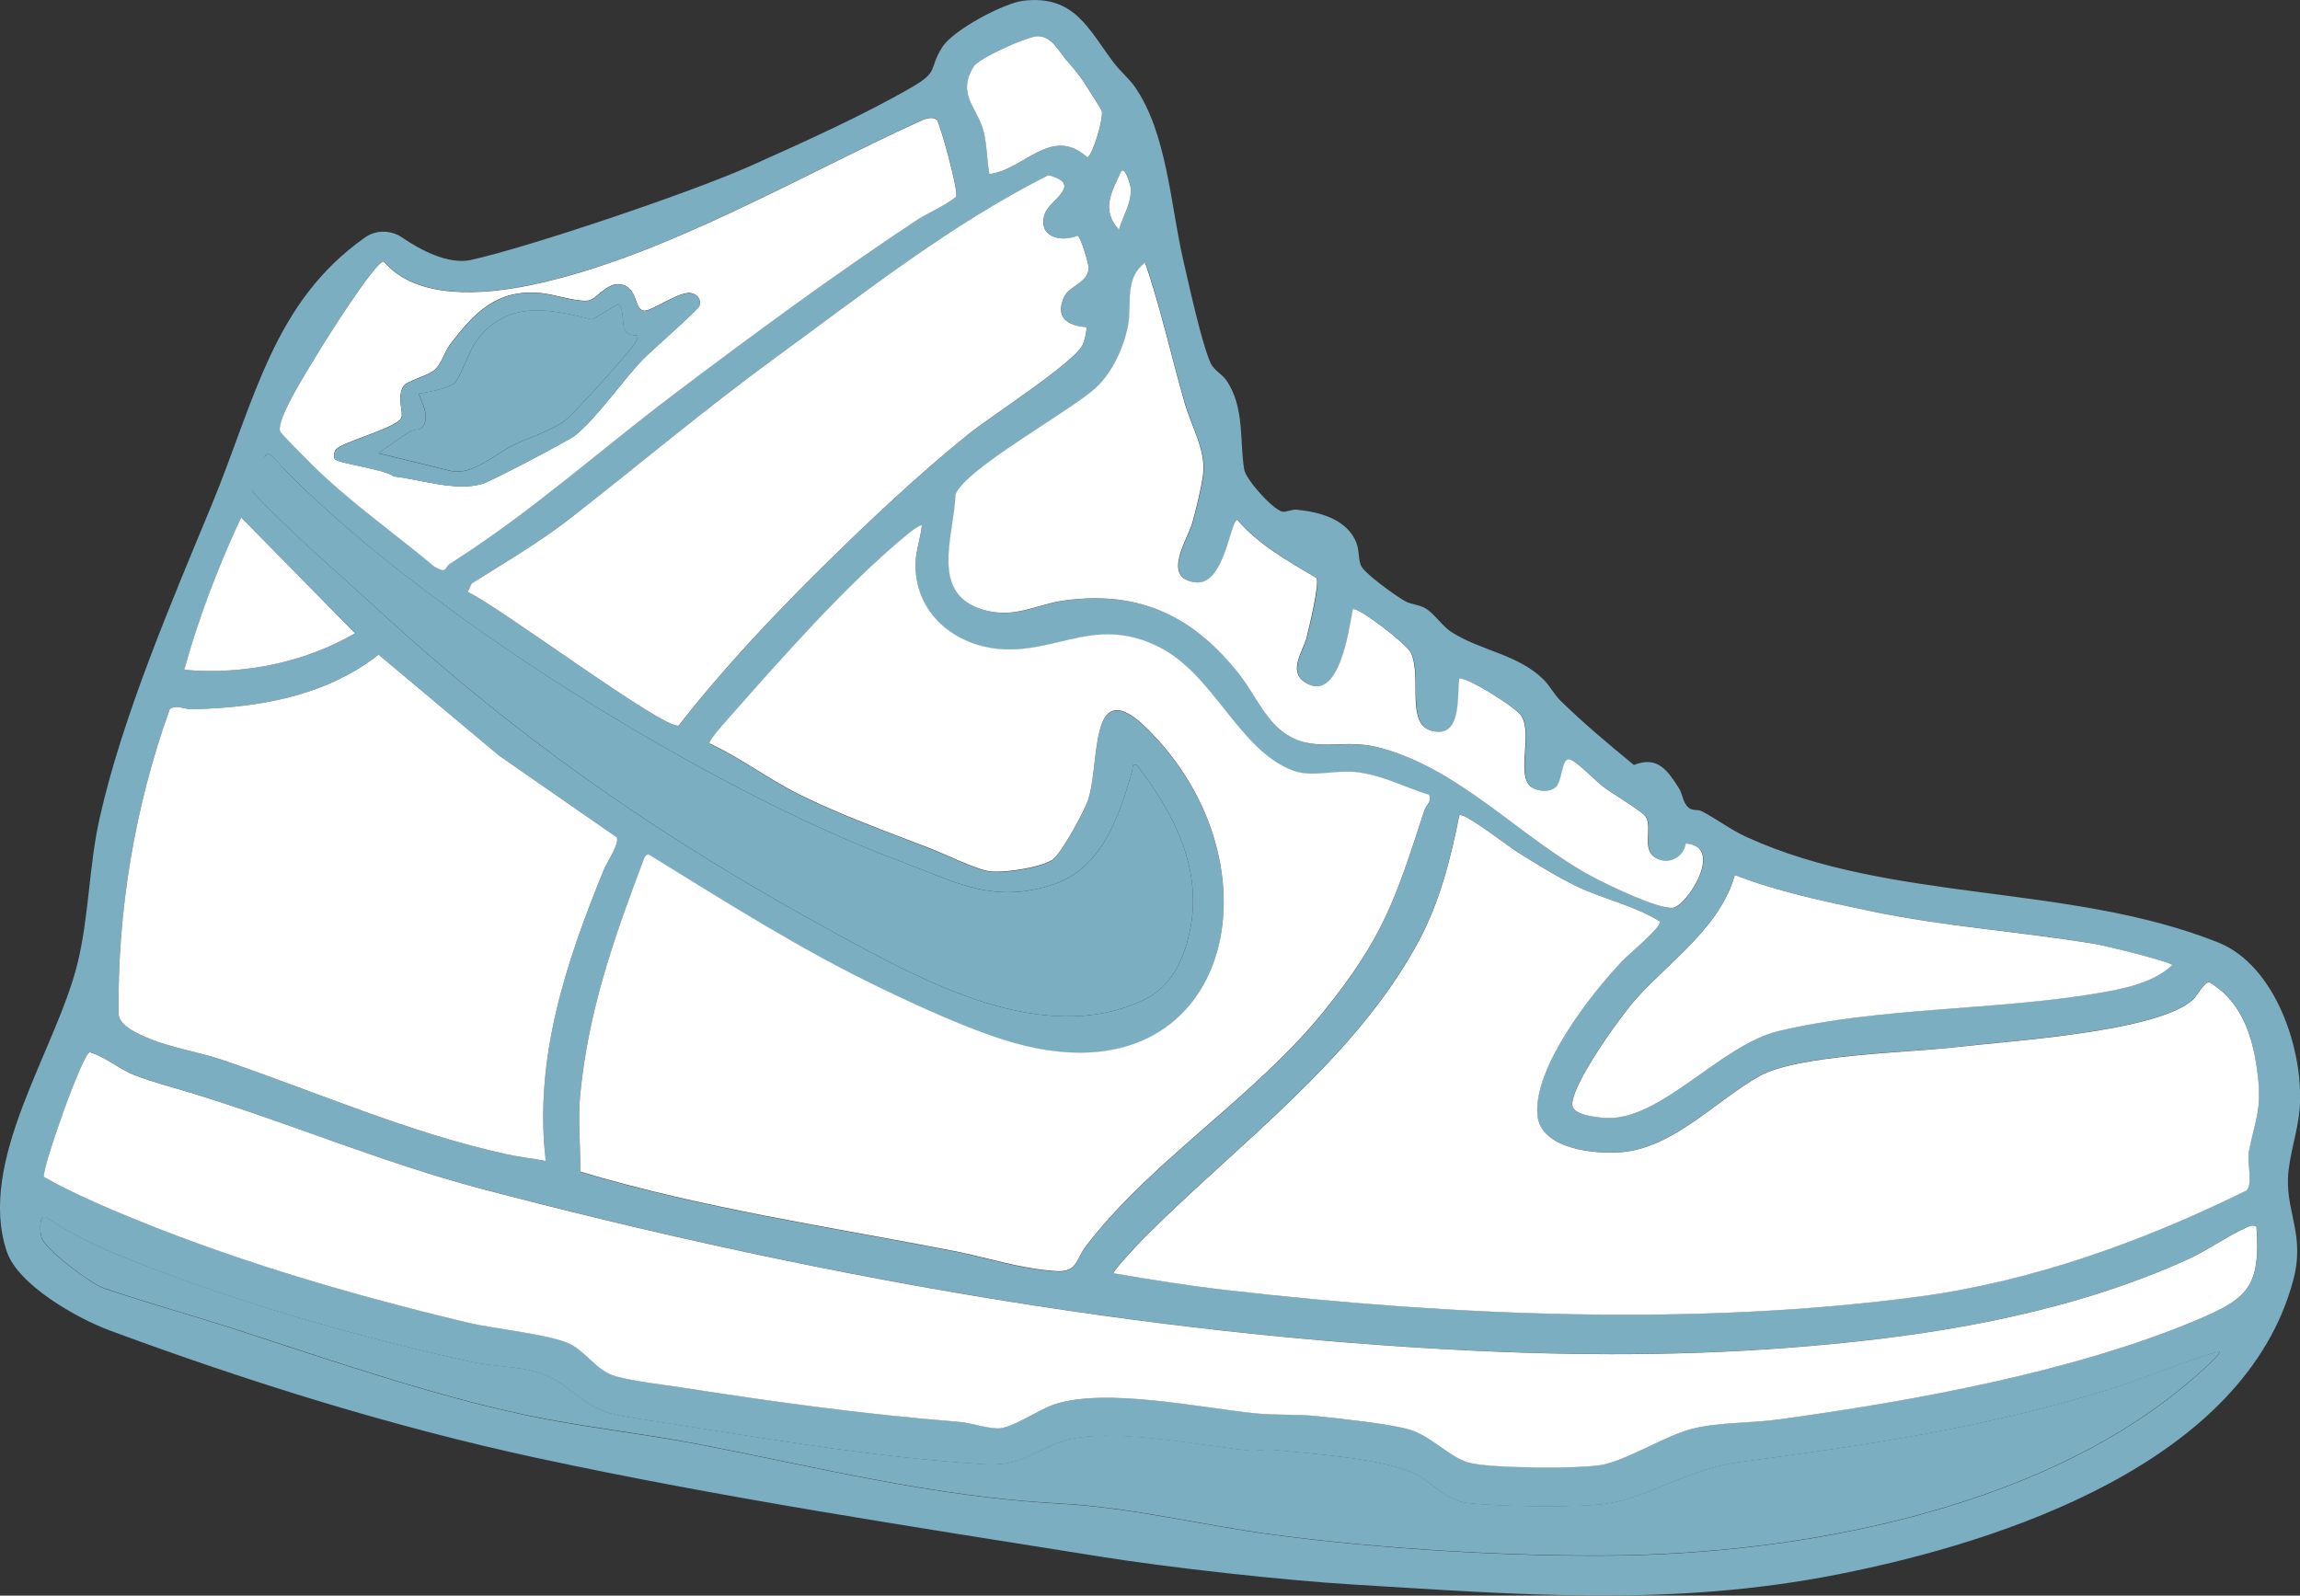
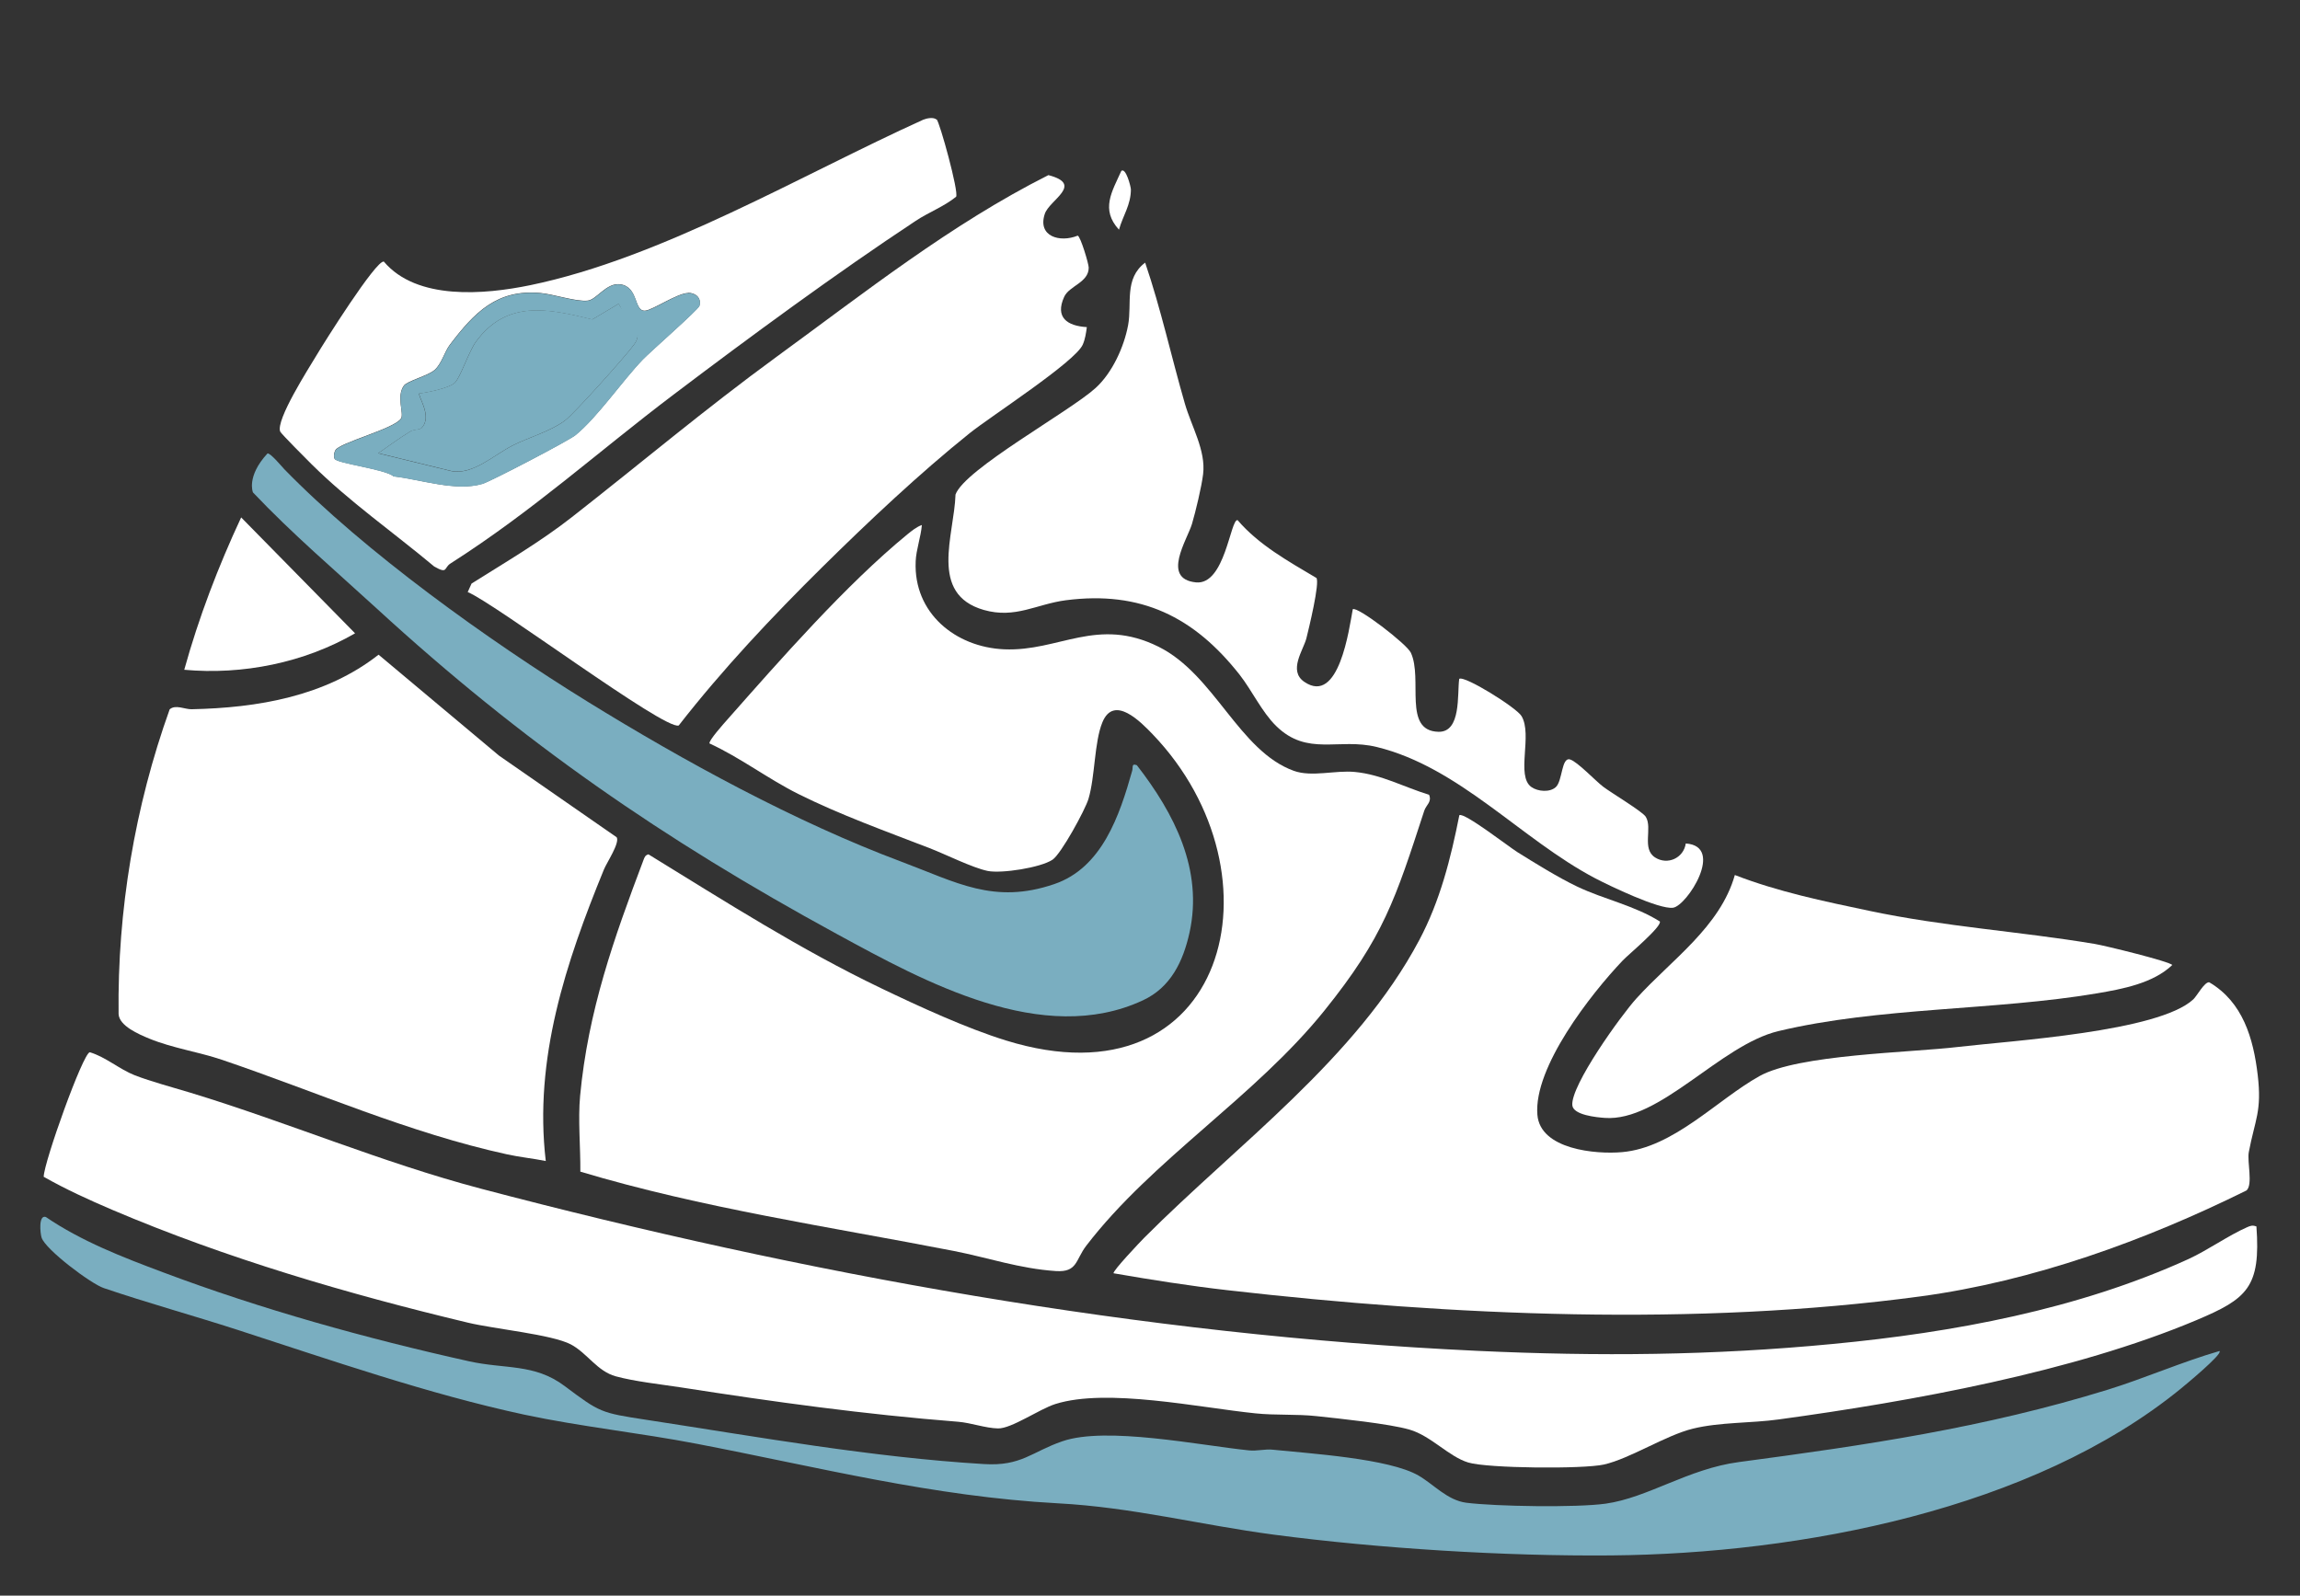
<svg xmlns="http://www.w3.org/2000/svg" id="Calque_2" viewBox="0 0 196.85 136.58">
  <rect x="0" y="0" width="196.85" height="136.58" fill="#333333" stroke="none" />
  <defs>
    <style>.cls-1{fill:#7aaec0;}.cls-2{fill:#fff;}</style>
  </defs>
  <g id="Calque_1-2">
-     <path class="cls-1" d="M40.31,22.25c4.94-1.09,18.77-5.75,23.86-8.02,4.41-1.97,9.86-4.42,13.98-6.83,2.25-1.32,1.3-1.48,2.5-3.37.93-1.47,5.28-3.78,6.97-3.97,4.34-.5,5.54,2.44,7.72,5.33.49.65,1.32,1.37,1.78,2.03,2.77,3.97,3.07,10.2,4.15,14.84.48,2.08,1.58,7.16,2.36,8.86.25.53.99.94,1.32,1.42,1.6,2.32,1.13,5.27,1.54,7.66.14.85,2.51,3.5,3.3,3.6.32.04.78-.21,1.19-.17,1.84.18,4.01.72,4.95,2.48.46.85.27,1.53.53,2.26.24.68,3.08,2.7,3.84,3.11.48.26,1.05.25,1.62.55.82.43,1.45,1.53,2.35,2.1,2.51,1.59,5.68,1.89,7.84,4.04.57.57.9,1.27,1.44,1.8,1.98,1.94,4.17,3.77,6.29,5.51,2.03-.81,2.88.47,3.85,1.98.34.53.33,1.27.84,1.68.37.3.74.11,1.12.3,1.3.68,2.48,1.59,3.82,2.2,12.36,5.66,27.65,3.96,40.37,9.03,4.96,1.97,7.37,9.34,6.98,14.25-.15,1.92-.94,4.09-1,5.97-.1,2.97,1.45,4.93.46,8.66-4.14,15.61-24.78,22.41-38.96,25.21-14.34,2.83-27.4,1.72-41.56.87-5.96-.36-15.65-1.44-21.54-2.38-16.05-2.56-32.31-5.02-48.21-8.44-12.36-2.66-24.78-6.54-36.63-10.93-2.73-1.01-7.83-3.87-8.8-6.75-2.59-7.76,4.2-17.19,6.04-24.61.99-3.97.99-8.38,1.9-12.46,1.94-8.68,6.18-18.58,9.59-26.82,3.71-8.98,5.26-17.38,13.14-22.92.95-.67,2.22-.64,3.18.02,1.51,1.03,3.92,2.34,5.88,1.91ZM91.28,5.15c-.64-.76-1.26-2.04-2.43-2.05-.9,0-5.07,1.88-5.51,2.6-1.4,2.27.16,3.41.75,5.2.4,1.21.36,2.74.6,4,2.98-.36,5.3-4.2,8.39-1.43.48-.24,1.38-3.34,1.23-3.97-.03-.13-1.24-2.01-1.46-2.35-.47-.73-1.01-1.34-1.56-2ZM80.16,10.21c-.26-.22-.83-.11-1.14.02-10.44,4.73-22.35,11.83-33.62,14.16-3.92.81-9.72,1.32-12.54-2.02-.68-.13-5.18,7.05-5.77,8.04-.67,1.12-3.49,5.53-3.1,6.51.08.21,2.3,2.42,2.69,2.8,3.25,3.22,6.99,5.81,10.49,8.75,1.19.68.81.11,1.4-.26,7.04-4.49,12.56-9.51,19.11-14.47s13.9-10.36,20.71-14.86c1.1-.72,2.42-1.21,3.45-2.06.25-.39-1.41-6.4-1.67-6.63ZM95.77,19.66c.34-1.21,1.03-2.12,1.02-3.45,0-.25-.42-1.89-.82-1.58-.8,1.78-1.8,3.3-.2,5.03ZM93.02,28c-1.67-.1-2.72-.83-1.93-2.59.43-.95,2.11-1.22,2.1-2.5,0-.33-.7-2.65-.94-2.74-1.52.63-3.45.08-2.82-1.86.39-1.2,3.38-2.52.31-3.32-8.36,4.21-15.72,10.05-23.25,15.54-6.21,4.53-11.57,9.06-17.54,13.74-2.66,2.08-5.72,3.88-8.58,5.68l-.33.73c2.35.97,16.87,11.86,18.06,11.42,3.74-4.8,7.97-9.29,12.31-13.58,3.91-3.87,8.31-8.01,12.59-11.44,1.78-1.43,9.04-6.1,9.68-7.58.21-.48.28-.99.35-1.5ZM112.66,49.46c-2.37-1.42-4.9-2.82-6.71-4.93-.62-.1-1.07,5.58-3.56,5.33-2.99-.3-.74-3.66-.34-5.01.31-1.06.82-3.18.95-4.25.25-2.02-.99-4.07-1.56-6.04-1.17-4.01-2.05-8.11-3.4-12.07-1.83,1.38-1.1,3.44-1.46,5.36s-1.37,4.08-2.78,5.37c-2.22,2.03-11.21,6.95-11.99,9.12-.11,3.48-2.31,8.52,2.42,9.88,2.7.77,4.51-.5,7.02-.83,6.44-.83,10.98,1.42,14.88,6.38,1.07,1.36,1.88,3.16,3.12,4.38,2.67,2.63,5.33,1.01,8.61,1.8,7.07,1.72,12.33,7.88,18.68,11.23,1.24.65,5.52,2.68,6.68,2.53s4.47-5.27,1.09-5.5c-.18,1.24-1.56,1.88-2.62,1.2-1.17-.75-.21-2.51-.8-3.48-.27-.45-2.98-2.08-3.65-2.58s-2.2-2.14-2.83-2.33c-.75-.23-.65,1.85-1.23,2.37-.51.45-1.52.38-2.08-.01-1.35-.95.12-4.47-.85-6.08-.43-.72-4.9-3.5-5.33-3.18-.18,1.3.18,4.58-1.78,4.53-3.07-.08-1.31-4.52-2.36-6.77-.35-.75-4.59-4-4.97-3.72-.31,1.67-1.19,8.23-4.14,6.22-1.41-.95-.09-2.72.17-3.73.19-.76,1.19-4.8.85-5.18ZM78.37,48.07c.04-.98.45-2.1.53-3.1-.44.15-.87.49-1.23.79-5.27,4.32-10.91,10.75-15.45,15.9-.24.27-1.62,1.81-1.49,2.01,2.65,1.21,4.98,3.02,7.59,4.32,3.59,1.79,7.5,3.19,11.24,4.64,1.3.5,3.66,1.68,4.97,1.95,1.19.25,4.53-.28,5.55-.96.73-.49,2.8-4.28,3.08-5.21.57-1.91.49-4.86,1.19-6.55.99-2.41,3.3-.02,4.3,1.02,11.53,12.01,6.31,32.06-12.56,26.21-3.39-1.05-7.45-2.93-10.68-4.47-6.93-3.32-13.38-7.45-19.91-11.46-.27.07-.33.24-.42.47-2.54,6.71-4.76,12.94-5.43,20.21-.19,2.01.04,4.43.02,6.48,10.45,3.13,21.29,4.71,31.97,6.79,2.95.58,5.6,1.51,8.73,1.72,1.86.12,1.67-.96,2.6-2.17,5.66-7.39,14.41-12.71,20.37-20.11,5.09-6.32,6.08-9.57,8.56-17.13.16-.5.67-.75.41-1.36-2.13-.65-4.07-1.73-6.33-1.95-1.68-.16-3.69.46-5.25-.1-4.7-1.7-6.76-8.23-11.57-10.62-5.26-2.61-8.51.42-13.21.22-4.18-.18-7.77-3.11-7.58-7.51ZM24.33,40.16c-.24-.24-1.23-1.43-1.44-1.34-.47.34-1.42,2.99-1.24,3.33,3.34,3.52,7.06,6.69,10.63,9.97,12.45,11.43,24.45,19.71,39.33,27.82,7.52,4.1,17.65,9.68,26.22,5.68,2.36-1.1,3.43-3.31,3.98-5.8,1.18-5.38-1.31-10.2-4.51-14.32-.48-.18-.32.18-.4.48-1.08,3.83-2.58,8.3-6.68,9.7-5.16,1.75-8.36-.16-13.07-1.92-9.08-3.4-18.59-8.6-26.86-13.7-8.48-5.23-19.06-12.8-25.96-19.9ZM15.77,57.33c5,.46,10.27-.61,14.63-3.12l-9.75-9.92c-1.96,4.2-3.63,8.56-4.87,13.04ZM142.06,78.87c-2.2-1.38-4.76-1.88-7.08-2.99-1.59-.76-3.61-2.01-5.12-2.95-.71-.44-4.57-3.44-4.97-3.16-.73,3.7-1.65,7.35-3.43,10.69-5.38,10.14-15.59,17.5-23.53,25.47-.29.29-2.77,2.89-2.63,3.05,3.24.55,6.51,1.07,9.77,1.45,19.23,2.2,40.08,3.11,59.27.53,9.65-1.3,19.25-4.78,27.92-9.07.57-.49.05-2.47.2-3.29.53-2.79,1.14-3.35.76-6.6s-1.27-6.24-4.15-7.93c-.41-.04-1.04,1.17-1.36,1.46-2.97,2.77-15.56,3.53-20.08,4.07-4.19.49-13.71.63-17.05,2.5-3.63,2.03-7.33,6.12-11.76,6.51-2.25.2-7.01-.22-7.25-3.2-.33-4.07,4.58-10.34,7.3-13.2.45-.47,3.38-2.92,3.18-3.35ZM185.92,82.6c-.22-.3-5.8-1.66-6.64-1.81-6.45-1.09-12.8-1.46-19.33-2.84-3.89-.82-7.76-1.62-11.48-3.06-1.25,4.45-5.44,7.28-8.42,10.56-1.3,1.43-5.64,7.45-5.49,9.15.07.84,2.08,1.03,2.77,1.08,4.73.36,9.88-6.23,14.87-7.43,8.62-2.06,18.48-1.75,27.25-3.23,2.19-.37,4.82-.86,6.46-2.43ZM46.71,99.38c-1.03-8.75,1.72-16.99,4.98-24.96.25-.6,1.37-2.27,1.09-2.75l-10.07-6.99-10.31-8.64c-4.55,3.57-10.35,4.55-16.01,4.67-.58.01-1.39-.43-1.87.01-2.98,8.32-4.48,17.25-4.37,26.08.05,1.01,1.75,1.74,2.62,2.1,1.98.81,4.26,1.15,6.21,1.81,8.12,2.75,16,6.26,24.42,8.1,1.09.24,2.22.35,3.31.57ZM193.12,104.97c-.32-.11-.5-.05-.79.07-1.56.67-3.39,1.98-5.03,2.73-9.46,4.31-20.13,6.28-30.42,7.26-10.31.98-20.06,1.07-30.44.59-28.71-1.34-57.53-6.57-85.3-13.89-8.44-2.22-16.49-5.65-24.81-8.2-1.51-.46-3.37-.95-4.79-1.5-1.3-.51-2.49-1.56-3.84-1.97-.57.02-3.93,9.41-3.95,10.66,1.88,1.07,3.88,1.98,5.87,2.83,9.75,4.15,20.16,7.2,30.45,9.66,2.25.54,7.19,1,8.8,1.86,1.42.75,2.24,2.29,3.84,2.73s3.89.69,5.59.95c8.03,1.25,15.63,2.3,23.72,2.94,1.1.09,2.34.55,3.41.57,1.16.02,3.53-1.66,4.91-2.09,4.42-1.39,12.33.31,17.12.8,1.71.18,3.53.05,5.25.24,1.96.22,6.21.66,7.93,1.15,1.84.53,3.45,2.35,5.04,2.82s9.83.56,11.61.17c2.24-.5,5.22-2.49,7.61-3.07s4.98-.46,7.35-.79c11.38-1.57,25.18-4.05,35.75-8.5,4.34-1.83,5.51-2.81,5.13-8.03ZM189.97,115.66c-3.25.94-6.36,2.33-9.59,3.32-10.57,3.26-20.66,4.74-31.56,6.19-4.35.58-7.77,3.05-11.4,3.56-2.5.35-9.41.24-11.93-.08-1.62-.21-2.79-1.58-4.09-2.33-2.52-1.46-9.28-1.89-12.48-2.21-.63-.06-1.37.13-2.02.06-4.22-.42-12.22-2.07-15.98-.78-2.62.9-3.49,2.15-6.71,1.95-9.62-.59-19.3-2.32-28.84-3.78-4-.61-4.01-.63-7.06-2.91-2.58-1.93-5.08-1.42-8.18-2.11-8.77-1.96-17.74-4.44-26.17-7.61-3.45-1.3-6.99-2.66-10.04-4.74-.64-.21-.48,1.4-.36,1.77.33,1.02,4.22,3.94,5.33,4.32,3.74,1.27,7.66,2.34,11.43,3.57,7.92,2.57,16.39,5.51,24.55,7.26,4.83,1.04,9.92,1.57,14.79,2.5,10.45,2.01,20.18,4.51,30.88,5.09,6.39.34,12.19,1.85,18.46,2.68,9.02,1.19,19.83,1.86,28.92,1.78,16.13-.15,36.03-3.89,48.76-14.3.38-.31,3.5-2.9,3.29-3.18Z" />
    <path class="cls-2" d="M78.37,48.07c-.19,4.4,3.4,7.33,7.58,7.51,4.69.2,7.95-2.83,13.21-.22,4.8,2.39,6.87,8.92,11.57,10.62,1.55.56,3.56-.07,5.25.1,2.26.22,4.2,1.3,6.33,1.95.26.61-.24.86-.41,1.36-2.47,7.57-3.47,10.81-8.56,17.13-5.96,7.4-14.71,12.73-20.37,20.11-.93,1.21-.74,2.29-2.6,2.17-3.12-.21-5.78-1.14-8.73-1.72-10.68-2.08-21.53-3.66-31.97-6.79.02-2.05-.21-4.47-.02-6.48.68-7.26,2.89-13.49,5.43-20.21.09-.24.15-.4.42-.47,6.53,4.01,12.98,8.14,19.91,11.46,3.23,1.55,7.29,3.42,10.68,4.47,18.87,5.85,24.09-14.19,12.56-26.21-1-1.04-3.31-3.43-4.3-1.02-.7,1.7-.62,4.64-1.19,6.55-.28.94-2.35,4.73-3.08,5.21-1.02.68-4.36,1.2-5.55.96-1.31-.27-3.66-1.45-4.97-1.95-3.75-1.45-7.65-2.85-11.24-4.64-2.6-1.3-4.94-3.1-7.59-4.32-.13-.2,1.25-1.74,1.49-2.01,4.55-5.15,10.18-11.58,15.45-15.9.36-.29.79-.64,1.23-.79-.08,1-.49,2.12-.53,3.1Z" />
    <path class="cls-2" d="M142.06,78.87c.21.43-2.73,2.87-3.18,3.35-2.72,2.86-7.63,9.13-7.3,13.2.24,2.98,5.01,3.4,7.25,3.2,4.43-.39,8.12-4.48,11.76-6.51,3.34-1.86,12.86-2,17.05-2.5,4.51-.53,17.1-1.29,20.08-4.07.32-.3.95-1.5,1.36-1.46,2.88,1.69,3.78,4.8,4.15,7.93s-.23,3.81-.76,6.6c-.16.82.37,2.8-.2,3.29-8.67,4.29-18.27,7.77-27.92,9.07-19.19,2.58-40.05,1.67-59.27-.53-3.26-.37-6.53-.89-9.77-1.45-.13-.16,2.34-2.76,2.63-3.05,7.94-7.97,18.15-15.33,23.53-25.47,1.78-3.35,2.7-7,3.43-10.69.4-.28,4.26,2.72,4.97,3.16,1.52.95,3.54,2.2,5.12,2.95,2.31,1.1,4.88,1.61,7.08,2.99Z" />
    <path class="cls-2" d="M193.12,104.97c.38,5.22-.79,6.2-5.13,8.03-10.57,4.45-24.36,6.94-35.75,8.5-2.37.33-5.02.22-7.35.79s-5.37,2.56-7.61,3.07c-1.78.4-9.94.33-11.61-.17s-3.2-2.29-5.04-2.82c-1.72-.5-5.97-.94-7.93-1.15-1.72-.19-3.54-.06-5.25-.24-4.8-.49-12.71-2.19-17.12-.8-1.39.44-3.75,2.11-4.91,2.09-1.07-.02-2.31-.48-3.41-.57-8.09-.64-15.7-1.69-23.72-2.94-1.7-.26-3.99-.51-5.59-.95s-2.43-1.98-3.84-2.73c-1.61-.85-6.55-1.32-8.8-1.86-10.29-2.46-20.7-5.51-30.45-9.66-1.99-.85-3.99-1.76-5.87-2.83.02-1.25,3.38-10.64,3.95-10.66,1.36.41,2.54,1.46,3.84,1.97,1.42.55,3.28,1.04,4.79,1.5,8.33,2.54,16.37,5.97,24.81,8.2,27.76,7.32,56.58,12.55,85.3,13.89,10.38.48,20.13.4,30.44-.59,10.29-.98,20.96-2.95,30.42-7.26,1.64-.75,3.47-2.05,5.03-2.73.29-.13.47-.19.79-.07Z" />
    <path class="cls-2" d="M46.71,99.38c-1.09-.22-2.22-.33-3.31-.57-8.42-1.84-16.31-5.35-24.42-8.1-1.95-.66-4.24-1-6.21-1.81-.87-.36-2.57-1.08-2.62-2.1-.11-8.84,1.39-17.77,4.37-26.08.49-.44,1.3,0,1.87-.01,5.67-.12,11.46-1.1,16.01-4.67l10.31,8.64,10.07,6.99c.28.48-.84,2.15-1.09,2.75-3.26,7.97-6.01,16.21-4.98,24.96Z" />
    <path class="cls-2" d="M93.02,28c-.07.51-.14,1.02-.35,1.5-.65,1.48-7.9,6.15-9.68,7.58-4.28,3.43-8.68,7.58-12.59,11.44-4.34,4.29-8.56,8.77-12.31,13.58-1.19.44-15.71-10.45-18.06-11.42l.33-.73c2.86-1.8,5.93-3.6,8.58-5.68,5.98-4.68,11.34-9.21,17.54-13.74,7.53-5.49,14.89-11.33,23.25-15.54,3.07.8.08,2.12-.31,3.32-.64,1.94,1.3,2.48,2.82,1.86.25.1.94,2.41.94,2.74,0,1.28-1.67,1.55-2.1,2.5-.8,1.76.26,2.49,1.93,2.59Z" />
    <path class="cls-1" d="M189.97,115.66c.21.29-2.91,2.87-3.29,3.18-12.73,10.41-32.63,14.15-48.76,14.3-9.09.08-19.9-.59-28.92-1.78-6.27-.83-12.07-2.34-18.46-2.68-10.69-.58-20.43-3.08-30.88-5.09-4.87-.94-9.96-1.47-14.79-2.5-8.15-1.75-16.62-4.69-24.55-7.26-3.77-1.22-7.69-2.3-11.43-3.57-1.11-.37-5-3.3-5.33-4.32-.12-.37-.28-1.97.36-1.77,3.05,2.08,6.59,3.45,10.04,4.74,8.43,3.17,17.4,5.66,26.17,7.61,3.1.69,5.6.18,8.18,2.11,3.05,2.28,3.06,2.3,7.06,2.91,9.53,1.46,19.22,3.2,28.84,3.78,3.21.2,4.09-1.05,6.71-1.95,3.76-1.3,11.76.35,15.98.78.66.07,1.4-.13,2.02-.06,3.2.33,9.95.75,12.48,2.21,1.3.75,2.47,2.12,4.09,2.33,2.52.32,9.43.43,11.93.08,3.63-.51,7.05-2.98,11.4-3.56,10.9-1.45,20.99-2.93,31.56-6.19,3.23-1,6.34-2.38,9.59-3.32Z" />
    <path class="cls-2" d="M112.66,49.46c.33.37-.66,4.42-.85,5.18-.26,1.01-1.58,2.78-.17,3.73,2.96,2.01,3.83-4.55,4.14-6.22.38-.28,4.62,2.97,4.97,3.72,1.05,2.25-.71,6.69,2.36,6.77,1.97.05,1.6-3.23,1.78-4.53.44-.32,4.9,2.46,5.33,3.18.97,1.61-.5,5.13.85,6.08.56.39,1.57.47,2.08.01.59-.52.48-2.6,1.23-2.37.63.19,2.15,1.81,2.83,2.33s3.38,2.13,3.65,2.58c.59.97-.37,2.74.8,3.48,1.07.68,2.44.04,2.62-1.2,3.38.23.1,5.34-1.09,5.5s-5.44-1.88-6.68-2.53c-6.35-3.35-11.6-9.5-18.68-11.23-3.27-.8-5.93.83-8.61-1.8-1.23-1.21-2.05-3.01-3.12-4.38-3.9-4.96-8.45-7.21-14.88-6.38-2.52.33-4.32,1.6-7.02.83-4.73-1.36-2.53-6.39-2.42-9.88.78-2.17,9.77-7.1,11.99-9.12,1.42-1.29,2.43-3.5,2.78-5.37s-.36-3.98,1.46-5.36c1.35,3.96,2.24,8.06,3.4,12.07.57,1.97,1.81,4.02,1.56,6.04-.13,1.08-.64,3.2-.95,4.25-.4,1.35-2.65,4.71.34,5.01,2.49.25,2.94-5.43,3.56-5.33,1.81,2.12,4.34,3.52,6.71,4.93Z" />
    <path class="cls-1" d="M22.89,38.82c.21-.1,1.21,1.09,1.44,1.34,6.9,7.09,17.48,14.66,25.96,19.9,8.28,5.11,17.78,10.3,26.86,13.7,4.71,1.76,7.91,3.68,13.07,1.92,4.1-1.39,5.6-5.87,6.68-9.7.09-.31-.08-.66.4-.48,3.2,4.12,5.69,8.94,4.51,14.32-.55,2.49-1.62,4.7-3.98,5.8-8.57,4-18.7-1.58-26.22-5.68-14.88-8.11-26.88-16.4-39.33-27.82-3.58-3.28-7.3-6.45-10.63-9.97,0,0-.58-1.36,1.24-3.33Z" />
    <path class="cls-2" d="M80.16,10.21c.26.22,1.92,6.23,1.67,6.63-1.03.84-2.35,1.33-3.45,2.06-6.81,4.5-14.18,9.92-20.71,14.86s-12.07,9.98-19.11,14.47c-.59.37-.21.94-1.4.26-3.5-2.93-7.24-5.53-10.49-8.75-.38-.38-2.6-2.6-2.69-2.8-.39-.99,2.43-5.39,3.1-6.51.59-1,5.1-8.18,5.77-8.04,2.82,3.34,8.61,2.83,12.54,2.02,11.26-2.33,23.17-9.43,33.62-14.16.31-.13.88-.24,1.14-.02ZM58.89,25.08c-.89,0-3.03,1.45-3.66,1.51-1.02.1-.54-2.07-2.18-2.26-1.16-.13-1.99,1.31-2.74,1.4-.96.12-2.92-.55-4.04-.65-3.73-.35-5.67,1.66-7.77,4.43-.47.62-.7,1.62-1.3,2.15-.54.49-2.35.95-2.63,1.34-.68.95.03,2.39-.25,2.82-.57.89-5.3,2.07-5.62,2.72-.11.22-.17.51-.06.73.19.39,4.33.88,5.05,1.5,2.31.26,5.31,1.32,7.6.64.69-.2,7.39-3.7,7.96-4.17,1.89-1.54,3.98-4.62,5.76-6.47.67-.7,4.76-4.27,4.85-4.6.19-.68-.33-1.11-.98-1.11Z" />
    <path class="cls-2" d="M185.92,82.6c-1.64,1.57-4.27,2.06-6.46,2.43-8.78,1.48-18.63,1.17-27.25,3.23-4.99,1.19-10.14,7.78-14.87,7.43-.69-.05-2.69-.24-2.77-1.08-.15-1.7,4.19-7.72,5.49-9.15,2.97-3.28,7.16-6.11,8.42-10.56,3.72,1.44,7.59,2.24,11.48,3.06,6.53,1.38,12.88,1.76,19.33,2.84.85.14,6.42,1.5,6.64,1.81Z" />
    <path class="cls-2" d="M15.77,57.33c1.24-4.48,2.91-8.84,4.87-13.04l9.75,9.92c-4.36,2.52-9.63,3.58-14.63,3.12Z" />
-     <path class="cls-2" d="M91.28,5.15c.55.65,1.1,1.27,1.56,2,.22.34,1.43,2.22,1.46,2.35.15.64-.75,3.73-1.23,3.97-3.09-2.77-5.41,1.07-8.39,1.43-.24-1.26-.2-2.79-.6-4-.59-1.79-2.15-2.93-.75-5.2.44-.72,4.62-2.61,5.51-2.6,1.17.01,1.79,1.29,2.43,2.05Z" />
    <path class="cls-2" d="M95.77,19.66c-1.59-1.73-.6-3.25.2-5.03.39-.31.81,1.33.82,1.58,0,1.33-.68,2.24-1.02,3.45Z" />
    <path class="cls-1" d="M58.89,25.08c.65,0,1.16.43.98,1.11-.09.32-4.18,3.9-4.85,4.6-1.78,1.85-3.87,4.93-5.76,6.47-.57.47-7.27,3.96-7.96,4.17-2.29.67-5.29-.38-7.6-.64-.72-.62-4.86-1.11-5.05-1.5-.11-.23-.05-.51.06-.73.32-.65,5.05-1.84,5.62-2.72.28-.43-.43-1.87.25-2.82.28-.38,2.08-.85,2.63-1.34.6-.54.83-1.54,1.3-2.15,2.1-2.77,4.04-4.78,7.77-4.43,1.12.11,3.07.77,4.04.65.75-.09,1.59-1.54,2.74-1.4,1.64.19,1.16,2.36,2.18,2.26.64-.06,2.77-1.52,3.66-1.51ZM54.58,28.71c-1.92.05-.84-1.67-1.64-2.7l-2.25,1.34c-3.84-.95-7.33-1.67-9.95,1.89-.62.85-1.33,3.05-1.82,3.53-.46.45-2.34.84-3.03.91-.2.15,1.18,1.99.17,2.97-.16.16-.63.1-.96.29-.93.57-1.84,1.24-2.73,1.86l6.23,1.52c1.82.39,3.7-1.39,5.28-2.19,1.38-.7,3.23-1.2,4.47-2.13.8-.6,5.26-5.58,5.92-6.51.17-.24.29-.47.3-.77Z" />
-     <path class="cls-1" d="M54.58,28.71c-.01.3-.13.53-.3.77-.66.93-5.12,5.91-5.92,6.51-1.24.93-3.09,1.44-4.47,2.13-1.58.8-3.46,2.58-5.28,2.19l-6.23-1.52c.89-.62,1.8-1.29,2.73-1.86.32-.2.79-.13.96-.29,1.01-.98-.37-2.81-.17-2.97.68-.07,2.57-.46,3.03-.91.49-.48,1.2-2.69,1.82-3.53,2.62-3.56,6.11-2.84,9.95-1.89l2.25-1.34c.8,1.04-.28,2.75,1.64,2.7Z" />
+     <path class="cls-1" d="M54.58,28.71c-.01.3-.13.53-.3.77-.66.93-5.12,5.91-5.92,6.51-1.24.93-3.09,1.44-4.47,2.13-1.58.8-3.46,2.58-5.28,2.19l-6.23-1.52c.89-.62,1.8-1.29,2.73-1.86.32-.2.79-.13.96-.29,1.01-.98-.37-2.81-.17-2.97.68-.07,2.57-.46,3.03-.91.49-.48,1.2-2.69,1.82-3.53,2.62-3.56,6.11-2.84,9.95-1.89l2.25-1.34Z" />
  </g>
</svg>